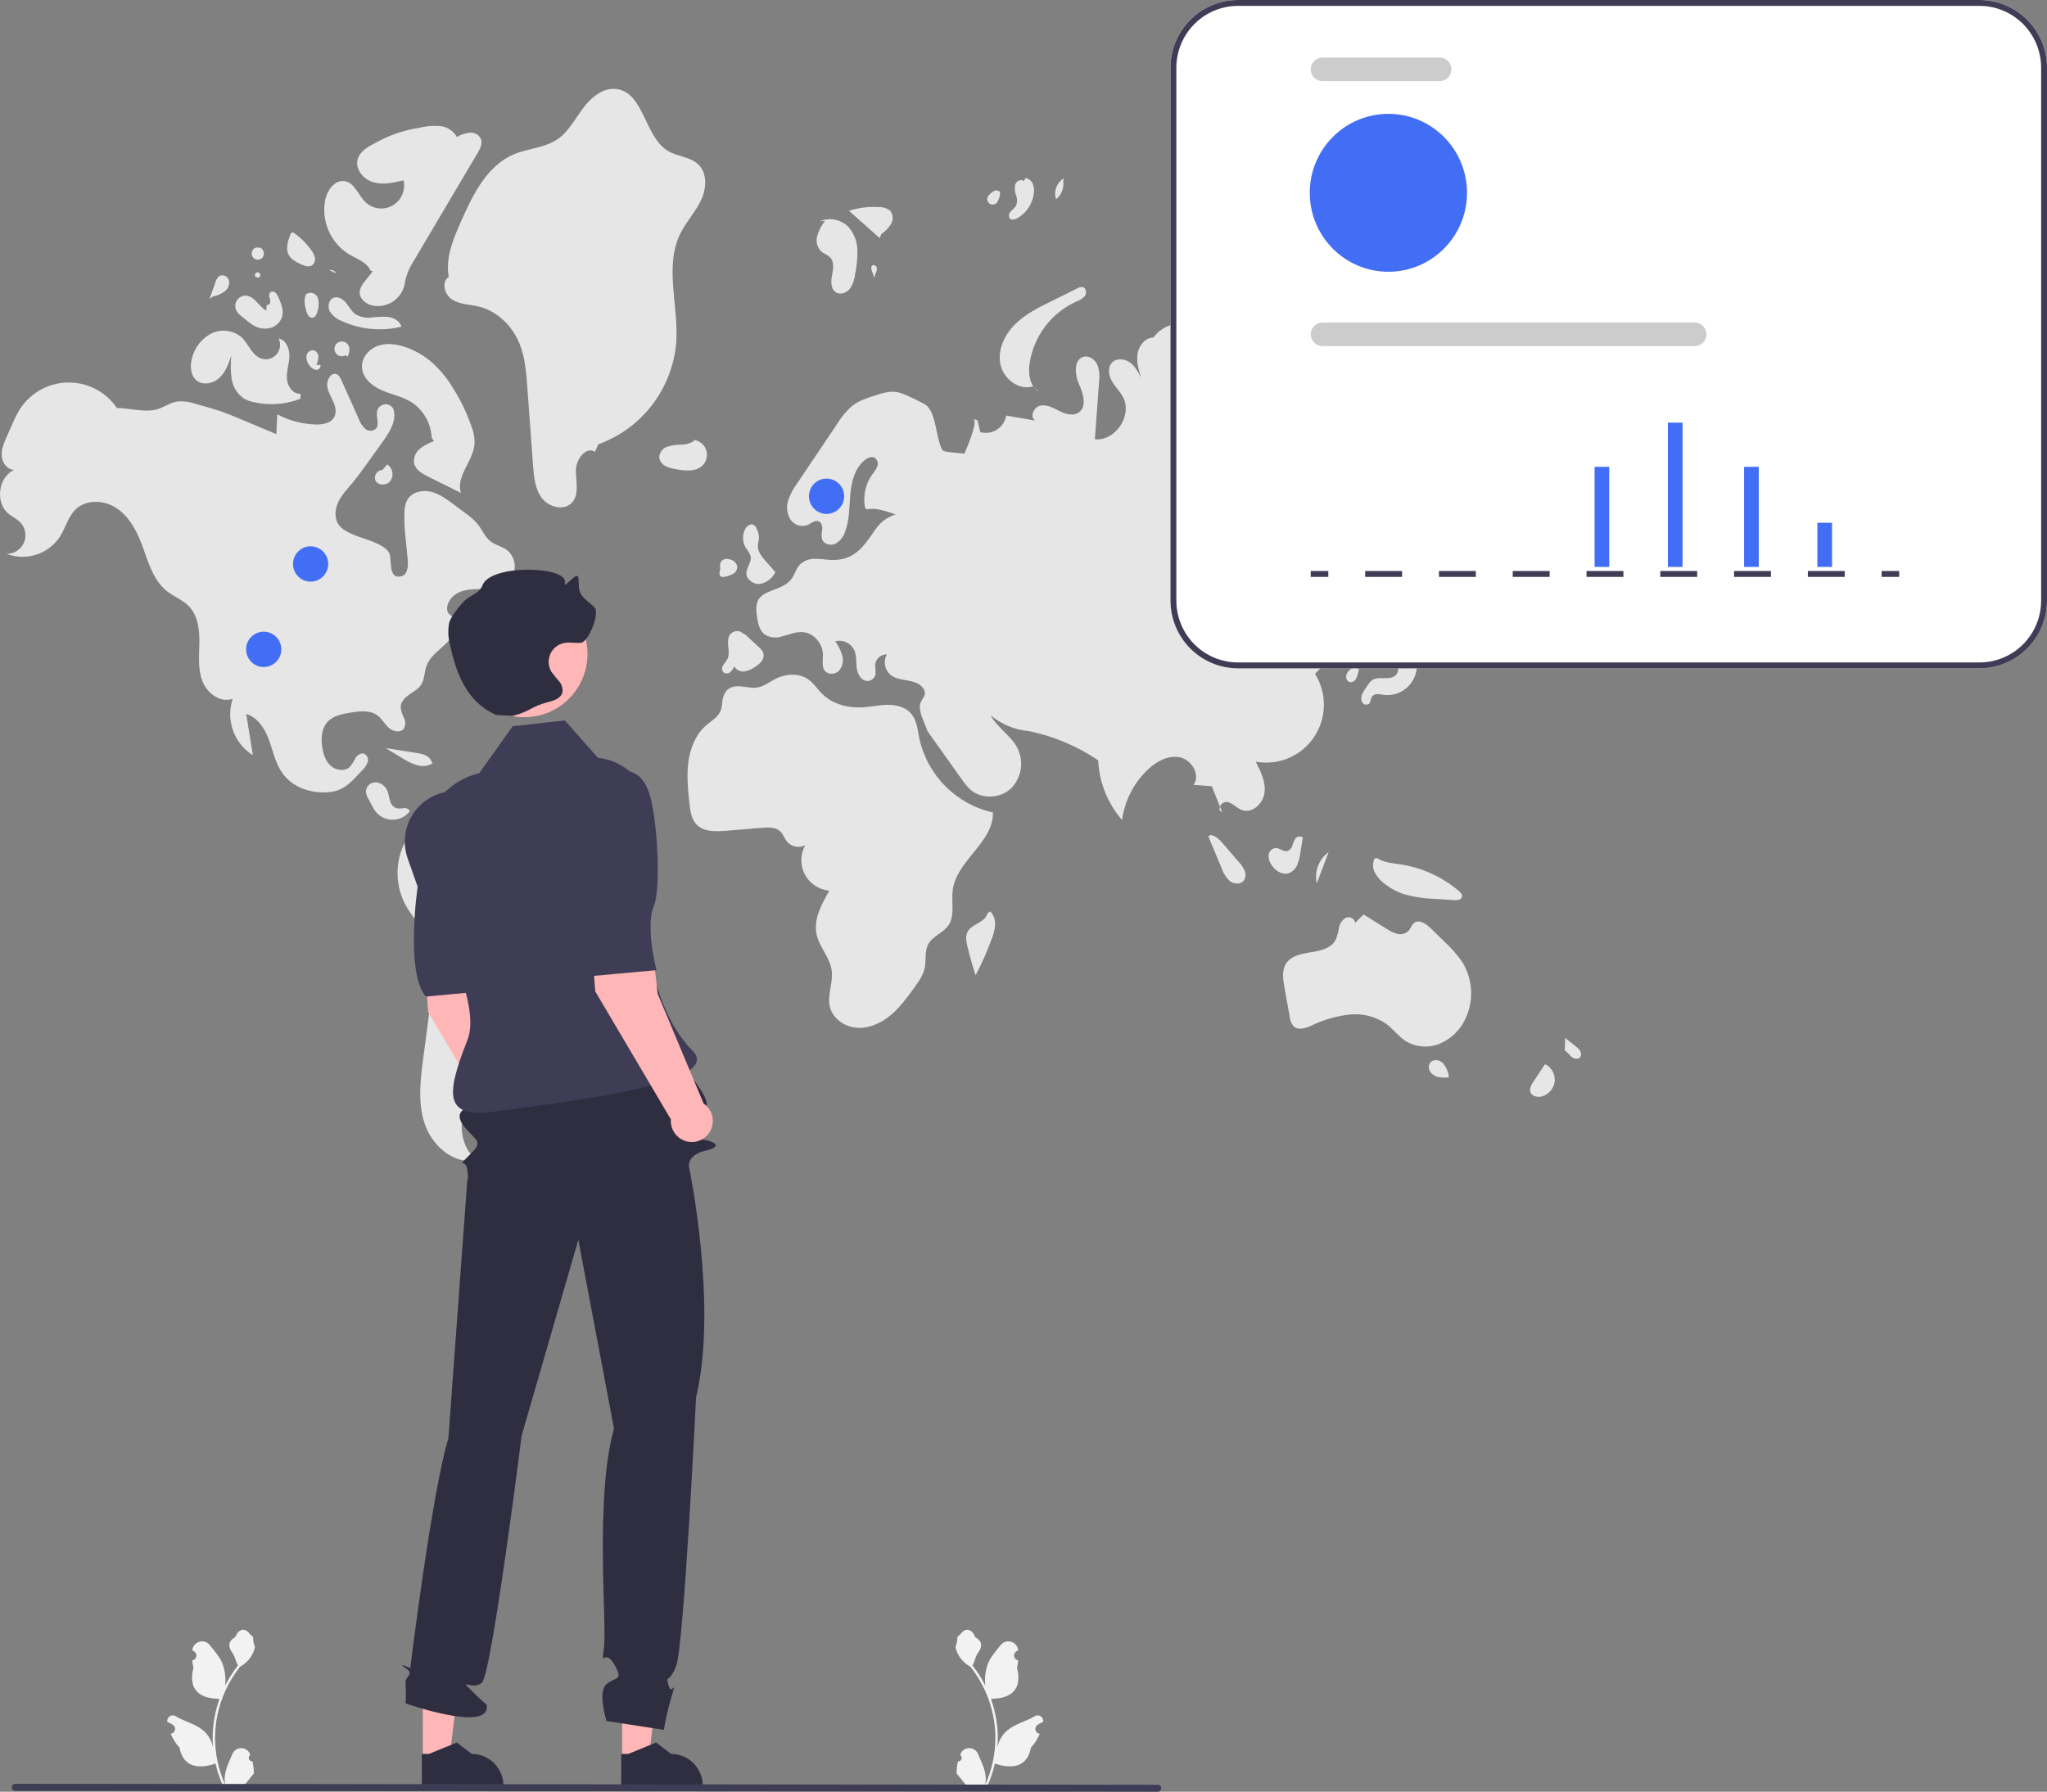
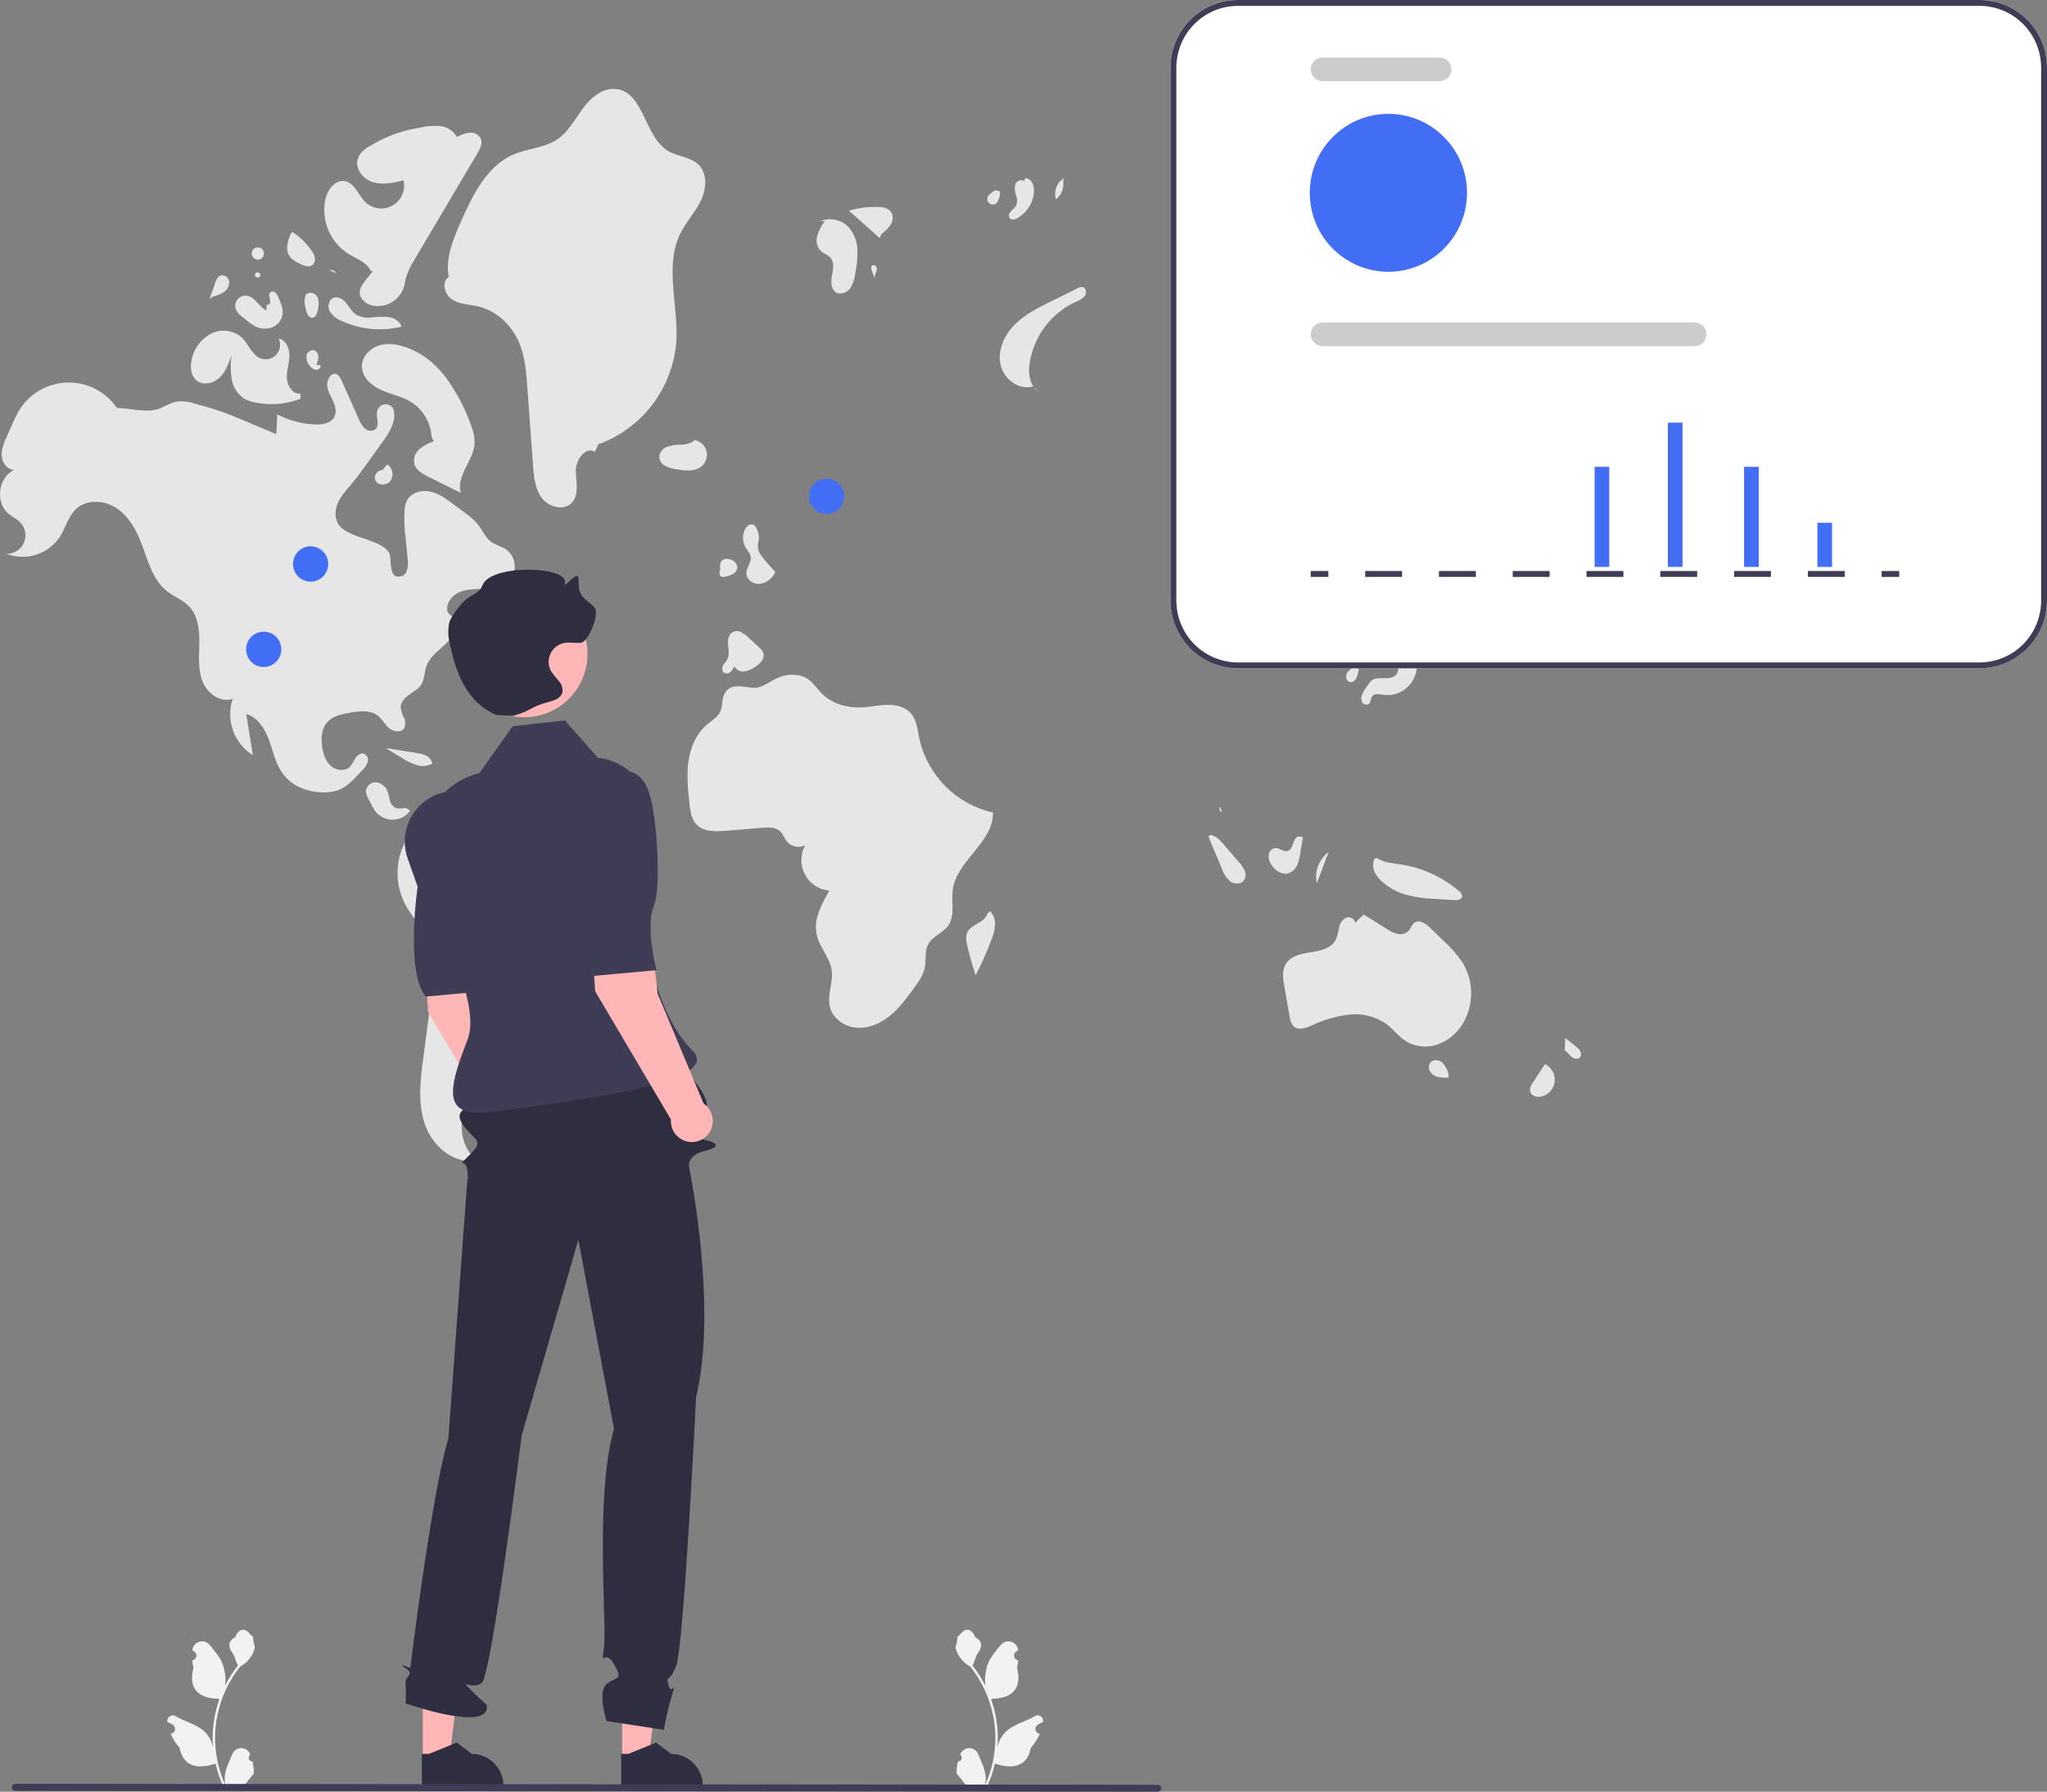
<svg xmlns="http://www.w3.org/2000/svg" width="265" height="232" viewBox="0 0 265 232" fill="none">
  <rect x="0" y="0" width="265" height="232" fill="#808080" stroke="none" />
  <g clip-path="url(#clip0_402_4386)">
    <path d="M124.017 228.072C124.112 228.077 124.205 228.052 124.285 228.001C124.365 227.95 124.428 227.876 124.464 227.788C124.501 227.7 124.51 227.603 124.49 227.51C124.469 227.418 124.421 227.333 124.352 227.269L124.32 227.142L124.333 227.112C124.428 226.886 124.588 226.693 124.792 226.558C124.996 226.423 125.235 226.351 125.479 226.352C125.723 226.353 125.962 226.426 126.165 226.563C126.368 226.7 126.526 226.894 126.62 227.12C126.994 228.025 127.47 228.932 127.587 229.888C127.639 230.311 127.617 230.74 127.523 231.155C128.401 229.231 128.857 227.138 128.86 225.021C128.86 224.49 128.831 223.959 128.772 223.431C128.723 222.998 128.656 222.568 128.57 222.141C128.099 219.826 127.088 217.656 125.62 215.809C124.91 215.419 124.335 214.821 123.974 214.093C123.843 213.832 123.75 213.552 123.699 213.264C123.855 212.852 123.937 212.415 123.941 211.974C124.053 211.803 124.253 211.719 124.375 211.553C124.981 210.726 125.817 210.871 126.253 211.993C127.185 212.466 127.194 213.25 126.623 214.003C126.259 214.483 126.209 215.132 125.889 215.645C125.922 215.687 125.956 215.728 125.989 215.771C126.59 216.546 127.113 217.379 127.552 218.257C127.445 217.273 127.572 216.278 127.923 215.354C128.279 214.492 128.945 213.766 129.532 213.021C129.688 212.821 129.898 212.672 130.138 212.592C130.378 212.512 130.636 212.505 130.879 212.573C131.123 212.64 131.341 212.779 131.506 212.971C131.671 213.163 131.776 213.399 131.807 213.651L131.811 213.684C131.724 213.733 131.638 213.786 131.555 213.841C131.45 213.912 131.369 214.012 131.322 214.13C131.275 214.248 131.264 214.377 131.291 214.5C131.319 214.624 131.383 214.737 131.475 214.823C131.567 214.91 131.683 214.967 131.807 214.986L131.82 214.988C131.789 215.304 131.734 215.616 131.656 215.924C132.409 218.849 130.783 219.914 128.462 219.962C128.411 219.989 128.361 220.015 128.31 220.04C128.75 221.295 129.027 222.602 129.132 223.928C129.192 224.711 129.188 225.497 129.122 226.279L129.125 226.251C129.294 225.382 129.755 224.597 130.433 224.03C131.439 223.2 132.86 222.894 133.945 222.227C134.061 222.152 134.195 222.113 134.332 222.112C134.469 222.112 134.603 222.151 134.719 222.225C134.835 222.299 134.927 222.404 134.985 222.529C135.043 222.654 135.064 222.793 135.046 222.929L135.042 222.958C134.88 223.024 134.722 223.101 134.57 223.186C134.483 223.236 134.398 223.288 134.314 223.344C134.209 223.414 134.128 223.515 134.081 223.632C134.034 223.75 134.023 223.879 134.051 224.003C134.078 224.127 134.142 224.239 134.234 224.326C134.326 224.412 134.442 224.469 134.566 224.488L134.579 224.49L134.606 224.494C134.329 225.157 133.941 225.768 133.459 226.299C132.988 228.852 130.965 229.094 128.802 228.351H128.801C128.564 229.387 128.22 230.395 127.775 231.36H124.109C124.096 231.319 124.084 231.277 124.072 231.236C124.412 231.257 124.752 231.237 125.087 231.175C124.815 230.84 124.543 230.502 124.271 230.167C124.265 230.161 124.259 230.154 124.254 230.147C124.116 229.976 123.976 229.805 123.838 229.634C123.831 229.108 123.891 228.583 124.017 228.072Z" fill="#F2F2F2" />
    <path d="M32.684 228.072C32.59 228.077 32.496 228.052 32.416 228.001C32.336 227.95 32.274 227.876 32.237 227.788C32.201 227.7 32.192 227.603 32.212 227.51C32.232 227.418 32.28 227.333 32.35 227.269L32.382 227.142L32.369 227.112C32.274 226.886 32.114 226.693 31.91 226.558C31.706 226.423 31.467 226.351 31.223 226.352C30.979 226.353 30.74 226.426 30.537 226.563C30.334 226.7 30.176 226.894 30.082 227.12C29.708 228.025 29.232 228.932 29.115 229.888C29.063 230.311 29.085 230.74 29.179 231.155C28.301 229.231 27.845 227.138 27.842 225.021C27.842 224.49 27.871 223.959 27.93 223.431C27.978 222.998 28.046 222.568 28.132 222.141C28.603 219.826 29.614 217.656 31.082 215.809C31.792 215.419 32.367 214.821 32.728 214.093C32.859 213.832 32.951 213.552 33.003 213.264C32.847 212.852 32.765 212.415 32.761 211.974C32.649 211.803 32.449 211.719 32.327 211.553C31.721 210.726 30.885 210.871 30.448 211.993C29.516 212.466 29.507 213.25 30.079 214.003C30.443 214.483 30.493 215.132 30.812 215.645C30.779 215.687 30.745 215.728 30.712 215.771C30.112 216.546 29.589 217.379 29.15 218.257C29.257 217.273 29.129 216.278 28.779 215.354C28.423 214.492 27.756 213.766 27.169 213.021C27.014 212.821 26.803 212.672 26.564 212.592C26.324 212.512 26.066 212.505 25.822 212.573C25.579 212.64 25.361 212.779 25.196 212.971C25.03 213.162 24.926 213.399 24.894 213.651L24.891 213.684C24.978 213.733 25.063 213.786 25.147 213.841C25.252 213.912 25.333 214.012 25.38 214.13C25.427 214.248 25.438 214.377 25.41 214.5C25.383 214.624 25.319 214.737 25.227 214.823C25.135 214.91 25.019 214.967 24.894 214.986L24.882 214.988C24.913 215.304 24.968 215.616 25.046 215.924C24.293 218.849 25.919 219.914 28.24 219.962C28.291 219.989 28.341 220.015 28.392 220.04C27.951 221.295 27.675 222.602 27.57 223.928C27.51 224.711 27.514 225.497 27.58 226.279L27.576 226.251C27.408 225.382 26.946 224.597 26.269 224.03C25.263 223.2 23.842 222.894 22.756 222.227C22.641 222.152 22.507 222.113 22.37 222.112C22.233 222.112 22.099 222.151 21.983 222.225C21.867 222.299 21.775 222.404 21.717 222.529C21.659 222.654 21.638 222.793 21.656 222.929L21.66 222.958C21.822 223.024 21.979 223.101 22.132 223.186C22.219 223.236 22.304 223.288 22.388 223.344C22.493 223.414 22.574 223.515 22.621 223.632C22.668 223.75 22.678 223.879 22.651 224.003C22.624 224.127 22.56 224.239 22.468 224.326C22.376 224.412 22.26 224.469 22.135 224.488L22.122 224.49L22.096 224.494C22.373 225.157 22.761 225.768 23.243 226.299C23.714 228.852 25.736 229.094 27.9 228.351H27.901C28.138 229.387 28.482 230.395 28.927 231.36H32.593C32.606 231.319 32.618 231.277 32.63 231.236C32.29 231.257 31.95 231.237 31.615 231.175C31.887 230.84 32.159 230.502 32.431 230.167C32.437 230.161 32.443 230.154 32.448 230.147C32.586 229.976 32.725 229.805 32.863 229.634C32.871 229.108 32.81 228.583 32.684 228.072Z" fill="#F2F2F2" />
    <path d="M88.085 30.218C88.826 28.718 90.012 27.473 90.737 25.965C91.462 24.457 91.603 22.438 90.395 21.284C89.369 20.304 87.763 20.29 86.536 19.58C83.411 17.772 83.415 12.027 79.842 11.531C78.105 11.289 76.533 12.598 75.483 14.009C74.433 15.42 73.597 17.066 72.141 18.048C70.492 19.159 68.361 19.208 66.53 19.98C63.021 21.459 61.181 25.265 59.642 28.762C58.651 31.015 57.637 33.445 58.097 35.864C57.098 36.489 57.543 38.17 58.541 38.797C59.539 39.425 60.792 39.411 61.937 39.683C64.345 40.254 66.317 42.18 67.252 44.481C67.98 46.275 68.129 48.244 68.27 50.176C68.514 53.528 68.757 56.88 69.001 60.233C69.11 61.724 69.252 63.309 70.156 64.498C71.06 65.686 73.017 66.184 74.033 65.091C75.004 64.046 74.566 62.392 74.547 60.963C74.527 59.534 75.813 57.755 77.026 58.502L77.453 57.528C80.223 56.532 82.648 54.755 84.439 52.41C86.229 50.065 87.309 47.252 87.549 44.307C87.859 39.563 85.979 34.476 88.085 30.218Z" fill="#E6E6E6" />
    <path d="M90.915 60.3C91.183 60.047 91.373 59.722 91.462 59.364C91.552 59.006 91.538 58.63 91.422 58.279C91.306 57.929 91.092 57.619 90.806 57.387C90.521 57.154 90.175 57.009 89.81 56.968L89.814 57.129C89.293 57.434 88.698 57.591 88.095 57.582C87.493 57.573 86.895 57.668 86.326 57.864C86.043 57.967 85.798 58.154 85.623 58.4C85.448 58.646 85.351 58.94 85.345 59.242C85.378 59.474 85.466 59.694 85.602 59.884C85.738 60.074 85.918 60.229 86.126 60.334C86.543 60.541 86.992 60.678 87.453 60.739C88.643 60.964 90.035 61.134 90.915 60.3Z" fill="#E6E6E6" />
    <path d="M114.109 30.297C114.607 29.957 115.03 29.517 115.352 29.005C115.507 28.746 115.581 28.446 115.564 28.144C115.547 27.842 115.439 27.552 115.255 27.312C114.88 26.986 114.397 26.811 113.901 26.821C112.553 26.72 111.198 26.881 109.91 27.294C111.232 28.471 112.554 29.647 113.877 30.824L114.109 30.297Z" fill="#E6E6E6" />
    <path d="M107.497 33.358C108.031 33.95 107.861 34.869 107.71 35.654C107.558 36.439 107.539 37.42 108.211 37.848C108.794 38.219 109.612 37.917 110.038 37.372C110.419 36.79 110.651 36.124 110.713 35.431C110.923 34.423 111.017 33.395 110.995 32.367C110.97 31.33 110.606 30.331 109.959 29.523C109.5 28.997 108.889 28.629 108.212 28.47C107.534 28.311 106.824 28.369 106.181 28.636L106.795 28.605C106.348 29.181 106.01 29.834 105.796 30.532C105.693 30.882 105.686 31.254 105.775 31.608C105.863 31.962 106.045 32.286 106.3 32.546C106.665 32.865 107.173 32.998 107.497 33.358Z" fill="#E6E6E6" />
    <path d="M137.637 23.42L137.746 23.082C137.289 23.348 136.937 23.763 136.749 24.258C136.56 24.753 136.547 25.298 136.71 25.802C137.062 25.524 137.333 25.156 137.496 24.738C137.659 24.319 137.707 23.864 137.637 23.42Z" fill="#E6E6E6" />
    <path d="M131.7 28.256C132.282 27.925 132.778 27.462 133.149 26.904C133.521 26.346 133.756 25.708 133.838 25.042C133.901 24.627 133.853 24.203 133.7 23.814C133.621 23.62 133.496 23.449 133.335 23.316C133.175 23.183 132.984 23.092 132.78 23.051L132.531 23.444C132.174 23.136 131.575 23.453 131.425 23.901C131.328 24.366 131.368 24.85 131.541 25.293C131.713 25.738 131.705 26.233 131.519 26.673C131.318 26.931 131.093 27.169 130.846 27.383C130.725 27.494 130.646 27.643 130.623 27.805C130.599 27.968 130.633 28.133 130.717 28.274C130.951 28.542 131.389 28.43 131.7 28.256Z" fill="#E6E6E6" />
    <path d="M129.168 26.059C129.381 25.674 129.482 25.237 129.458 24.797L128.914 24.626C128.566 24.767 128.258 24.991 128.015 25.279C127.942 25.353 127.885 25.443 127.85 25.541C127.815 25.64 127.802 25.745 127.812 25.85C127.822 25.954 127.855 26.055 127.908 26.145C127.962 26.235 128.034 26.312 128.121 26.371C128.208 26.43 128.306 26.468 128.409 26.484C128.512 26.5 128.618 26.493 128.718 26.463C128.818 26.433 128.91 26.382 128.988 26.312C129.066 26.242 129.128 26.156 129.168 26.059Z" fill="#E6E6E6" />
-     <path d="M155.759 23.294C155.808 23.335 155.857 23.377 155.906 23.419C155.949 23.41 155.991 23.394 156.035 23.388L155.759 23.294Z" fill="#E6E6E6" />
    <path d="M154.886 28.089C155.386 27.684 155.885 27.278 156.385 26.872C156.65 26.683 156.876 26.444 157.05 26.169C157.17 25.908 157.221 25.621 157.2 25.335C157.179 25.048 157.086 24.772 156.93 24.532C156.653 24.105 156.307 23.729 155.905 23.419C155.464 23.524 155.077 23.788 154.816 24.16C154.556 24.533 154.44 24.989 154.492 25.441C154.582 26.017 154.942 26.632 154.648 27.134C154.534 27.33 154.337 27.463 154.205 27.647C154.073 27.831 154.031 28.125 154.212 28.26C154.413 28.411 154.691 28.248 154.886 28.089Z" fill="#E6E6E6" />
    <path d="M155.978 30.574C156.164 30.584 156.35 30.554 156.523 30.485C156.696 30.417 156.852 30.312 156.981 30.177C157.649 29.628 158.233 28.983 158.715 28.264C157.591 28.622 156.468 28.979 155.344 29.337L155.694 29.748C155.383 29.952 155.613 30.504 155.978 30.574Z" fill="#E6E6E6" />
    <path d="M159.129 32.898C159.198 33.074 159.322 33.222 159.482 33.321C159.643 33.42 159.831 33.462 160.019 33.443C160.205 33.418 160.384 33.353 160.542 33.251C160.701 33.149 160.835 33.013 160.936 32.854C161.106 32.601 161.207 32.306 161.226 32.001C161.246 31.696 161.184 31.391 161.047 31.118C160.91 30.845 160.703 30.614 160.447 30.448C160.192 30.282 159.896 30.188 159.592 30.176L159.903 30.652C159.982 31.465 158.882 32.12 159.129 32.898Z" fill="#E6E6E6" />
    <path d="M180.955 41.8C181.258 42.028 181.628 42.151 182.007 42.15C182.386 42.149 182.755 42.024 183.058 41.795C183.254 41.627 183.414 41.419 183.527 41.186C183.639 40.953 183.703 40.698 183.714 40.439C183.724 40.18 183.681 39.921 183.588 39.679C183.494 39.438 183.352 39.218 183.17 39.034L182.596 39.356C182.277 39.15 181.892 39.077 181.521 39.151C181.15 39.225 180.822 39.441 180.606 39.753C180.412 40.08 180.341 40.466 180.405 40.841C180.469 41.216 180.664 41.556 180.955 41.8Z" fill="#E6E6E6" />
    <path d="M187.629 42.559C187.909 42.477 188.163 42.325 188.367 42.117C188.571 41.908 188.718 41.651 188.795 41.369L187.679 41.222C187.369 40.986 187.008 40.828 186.625 40.759C186.433 40.73 186.237 40.768 186.069 40.867C185.902 40.966 185.774 41.12 185.706 41.303C185.682 41.458 185.698 41.617 185.753 41.764C185.808 41.912 185.899 42.042 186.019 42.144C186.229 42.346 186.488 42.49 186.77 42.563C187.052 42.636 187.348 42.634 187.629 42.559Z" fill="#E6E6E6" />
    <path d="M183.022 44.8C183.041 44.982 183.112 45.155 183.226 45.299C183.34 45.442 183.492 45.55 183.665 45.61C183.853 45.7 184.064 45.73 184.271 45.698C184.477 45.666 184.669 45.573 184.822 45.43C184.889 45.353 184.937 45.262 184.962 45.163C184.988 45.064 184.989 44.961 184.966 44.861C184.943 44.761 184.898 44.669 184.832 44.591C184.767 44.513 184.684 44.452 184.59 44.412L183.753 44.259C183.43 44.091 183.016 44.434 183.022 44.8Z" fill="#E6E6E6" />
    <path d="M134.467 50.711L133.819 50.117C133.992 50.358 134.212 50.56 134.467 50.711Z" fill="#E6E6E6" />
    <path d="M129.52 47.212C129.919 49.072 131.913 50.588 133.724 50.029L133.819 50.117C133.243 49.324 133.145 48.151 133.28 47.132C133.53 45.384 134.213 43.728 135.268 42.316C136.323 40.904 137.715 39.782 139.316 39.053C139.754 38.915 140.146 38.658 140.449 38.311C140.707 37.932 140.611 37.282 140.166 37.175C139.924 37.147 139.681 37.204 139.476 37.336L136.111 38.999C134.412 39.839 132.678 40.704 131.343 42.053C130.008 43.404 129.121 45.352 129.52 47.212Z" fill="#E6E6E6" />
    <path d="M75.205 111.174C72.07 108.919 68.636 107.117 65.003 105.819C62.771 105.021 60.372 104.413 58.045 104.866C56.77 105.131 55.574 105.694 54.556 106.511C53.538 107.327 52.726 108.373 52.186 109.564C51.666 110.764 51.421 112.065 51.47 113.373C51.519 114.68 51.861 115.96 52.469 117.117C53.542 119.136 55.4 120.744 56.021 122.947C56.44 124.431 56.241 126.012 56.04 127.542C55.628 130.668 55.216 133.794 54.804 136.92C54.429 139.766 54.064 142.728 54.961 145.454C55.858 148.18 58.418 150.583 61.261 150.293L61.825 150.251C59.944 148.966 59.417 146.306 59.977 144.091C60.537 141.877 61.958 139.999 63.346 138.188C67.465 132.816 71.583 127.444 75.702 122.072C77.368 119.898 79.131 117.212 78.242 114.617C77.737 113.143 76.467 112.082 75.205 111.174Z" fill="#E6E6E6" />
    <path d="M47.137 97.593C46.72 97.451 46.279 97.766 46.034 98.134C45.836 98.529 45.603 98.905 45.338 99.258C44.696 99.922 43.527 99.79 42.835 99.179C42.143 98.568 41.843 97.622 41.709 96.707C41.548 95.608 41.617 94.382 42.339 93.541C43.082 92.675 44.304 92.443 45.428 92.263C46.589 92.077 47.889 91.922 48.841 92.616C49.44 93.053 49.789 93.759 50.344 94.251C50.899 94.744 51.886 94.93 52.304 94.316C52.413 94.099 52.468 93.858 52.465 93.614C52.461 93.37 52.399 93.131 52.284 92.916C52.049 92.489 51.908 92.016 51.869 91.53C51.897 90.855 52.437 90.318 52.989 89.932C53.542 89.546 54.165 89.213 54.528 88.644C54.973 87.943 54.926 87.041 55.202 86.258C55.871 84.362 58.259 83.518 58.955 81.631C59.123 81.235 59.141 80.79 59.008 80.38C58.717 79.629 57.93 79.777 57.882 78.858C57.836 77.98 58.565 77.118 59.306 76.751C60.328 76.245 61.52 76.286 62.659 76.255C63.798 76.225 65.025 76.073 65.861 75.295C66.131 75.015 66.34 74.68 66.473 74.314C66.606 73.947 66.66 73.556 66.633 73.167C66.605 72.778 66.496 72.398 66.312 72.054C66.129 71.71 65.875 71.409 65.567 71.171C64.945 70.739 64.157 70.588 63.551 70.133C62.796 69.565 62.439 68.62 61.851 67.88C61.362 67.316 60.802 66.818 60.186 66.399C59.681 66.023 59.177 65.647 58.672 65.271C57.761 64.591 56.812 63.894 55.702 63.652C54.592 63.41 53.27 63.752 52.715 64.747C52.496 65.191 52.376 65.677 52.364 66.172C52.313 67.337 52.362 68.504 52.509 69.661C52.6 70.593 52.692 71.524 52.783 72.455C52.866 73.29 52.777 74.391 51.971 74.607C50.181 75.088 50.785 72.43 50.388 71.615C49.78 70.369 46.989 69.77 45.795 69.251C45.05 68.926 44.263 68.568 43.813 67.889C43.253 67.043 43.368 65.892 43.807 64.978C44.246 64.063 44.962 63.319 45.612 62.541C46.275 61.748 46.879 60.907 47.481 60.068C48.181 59.094 48.88 58.12 49.579 57.146C50.475 55.897 51.418 54.373 50.909 52.92C50.798 52.726 50.633 52.569 50.434 52.468C50.235 52.368 50.011 52.328 49.79 52.355C49.569 52.382 49.361 52.474 49.191 52.619C49.022 52.764 48.899 52.956 48.838 53.171C48.614 53.956 49.21 54.957 48.64 55.538C48.445 55.696 48.201 55.779 47.95 55.775C47.7 55.77 47.459 55.677 47.27 55.512C46.901 55.17 46.62 54.743 46.451 54.268C45.76 52.727 45.088 51.177 44.38 49.644C44.156 49.16 43.922 48.331 43.243 48.412C42.654 48.483 42.336 49.346 42.356 49.846C42.386 50.575 42.787 51.226 43.093 51.887C43.4 52.548 43.614 53.342 43.277 53.988C42.851 54.806 41.773 54.99 40.854 54.963C39.122 54.91 37.425 54.461 35.893 53.648C35.853 54.503 35.813 55.358 35.773 56.213C34.553 55.7 33.334 55.188 32.114 54.675C31.878 54.575 31.641 54.476 31.404 54.376C30.375 53.944 29.345 53.511 28.286 53.16C27.685 52.96 27.076 52.788 26.466 52.615C26.096 52.51 25.725 52.405 25.355 52.3C24.624 52.04 23.849 51.929 23.075 51.974C22.261 52.076 21.536 52.515 20.784 52.843C19.105 53.575 16.934 52.839 15.136 52.826C14.422 51.78 13.459 50.93 12.335 50.354C11.21 49.778 9.959 49.495 8.697 49.53C7.435 49.565 6.202 49.918 5.111 50.555C4.02 51.193 3.105 52.095 2.45 53.179C2.134 53.728 1.853 54.297 1.607 54.882C1.363 55.431 1.119 55.98 0.875 56.53C0.517 57.336 0.151 58.185 0.222 59.064C0.292 59.944 0.963 60.843 1.842 60.834C-0.23 61.777 -0.661 65.073 1.098 66.52C1.585 66.921 2.183 67.183 2.621 67.637C2.952 67.981 3.174 68.415 3.257 68.886C3.341 69.357 3.282 69.842 3.09 70.279C2.897 70.716 2.579 71.085 2.175 71.339C1.772 71.593 1.303 71.72 0.827 71.704C2.054 72.181 3.406 72.225 4.662 71.83C5.917 71.435 7.002 70.624 7.739 69.529C8.491 68.347 8.818 66.869 9.841 65.913C11.196 64.647 13.434 64.746 14.997 65.741C16.559 66.736 17.548 68.431 18.228 70.159C19.119 72.425 19.689 75.013 21.588 76.528C22.506 77.261 23.668 77.673 24.479 78.523C25.635 79.734 25.835 81.561 25.808 83.238C25.782 84.915 25.603 86.655 26.211 88.217C26.819 89.779 28.562 91.064 30.126 90.475C29.678 91.809 29.692 93.257 30.165 94.583C30.638 95.909 31.543 97.036 32.732 97.781C32.448 96.006 32.163 94.232 31.878 92.457C33.297 92.858 34.218 94.242 34.749 95.624C35.28 97.005 35.561 98.5 36.331 99.763C37.544 101.752 39.74 102.61 41.975 102.602C44.388 102.594 45.305 101.438 46.895 99.735C47.215 99.445 47.457 99.079 47.601 98.671C47.666 98.465 47.655 98.243 47.569 98.045C47.484 97.847 47.33 97.686 47.137 97.593Z" fill="#E6E6E6" />
    <path d="M53.971 97.505C52.622 97.292 51.273 97.079 49.924 96.866C50.631 97.293 51.338 97.72 52.045 98.147C52.635 98.541 53.276 98.852 53.951 99.069C54.289 99.176 54.646 99.212 54.998 99.175C55.351 99.137 55.692 99.028 56.001 98.852L55.828 98.521C55.556 97.83 54.702 97.62 53.971 97.505Z" fill="#E6E6E6" />
    <path d="M53.055 105.037L53.064 105.014C52.983 104.878 52.862 104.77 52.719 104.703C52.576 104.636 52.416 104.614 52.26 104.639C51.949 104.695 51.631 104.7 51.319 104.655C51.12 104.577 50.943 104.452 50.803 104.292C50.662 104.131 50.562 103.939 50.51 103.731C50.376 103.326 50.336 102.892 50.183 102.494C50.073 102.178 49.878 101.9 49.62 101.689C49.363 101.477 49.052 101.342 48.722 101.297C48.392 101.27 48.064 101.375 47.81 101.589C47.556 101.804 47.395 102.11 47.364 102.442C47.39 102.783 47.498 103.113 47.679 103.404C47.825 103.685 47.97 103.966 48.116 104.247C48.238 104.499 48.379 104.742 48.538 104.973C48.795 105.329 49.132 105.621 49.521 105.823C49.911 106.026 50.342 106.135 50.78 106.142C51.219 106.148 51.653 106.051 52.047 105.86C52.442 105.668 52.787 105.386 53.055 105.037Z" fill="#E6E6E6" />
    <path d="M45.175 32.921C46.202 33.529 47.489 33.949 47.977 35.041L48.258 35.133C47.951 35.516 47.644 35.9 47.337 36.283C46.957 36.757 46.558 37.285 46.567 37.893C46.579 38.73 47.381 39.362 48.192 39.559C49.056 39.738 49.956 39.588 50.717 39.138C51.477 38.687 52.044 37.969 52.307 37.123C52.404 36.77 52.443 36.404 52.528 36.047C52.774 35.203 53.146 34.401 53.631 33.667C56.358 29.058 59.086 24.448 61.814 19.838C62.154 19.264 62.504 18.577 62.248 17.96C62.112 17.7 61.901 17.486 61.643 17.346C61.384 17.207 61.09 17.149 60.799 17.179C60.217 17.25 59.655 17.439 59.148 17.736C58.923 17.339 58.606 17.003 58.223 16.756C57.84 16.51 57.403 16.36 56.95 16.32C56.044 16.25 55.132 16.33 54.252 16.556C52.262 16.858 50.344 17.52 48.59 18.51C47.631 18.997 46.575 19.599 46.297 20.642C45.955 21.925 47.058 23.233 48.328 23.601C49.599 23.97 50.955 23.66 52.24 23.35C52.386 23.976 52.325 24.633 52.068 25.221C51.81 25.81 51.37 26.299 50.813 26.615C50.255 26.931 49.611 27.057 48.976 26.974C48.342 26.891 47.751 26.604 47.292 26.156C46.371 25.254 45.919 23.689 44.654 23.457C43.393 23.225 42.39 24.576 42.112 25.834C41.839 27.188 41.987 28.593 42.535 29.861C43.083 31.128 44.004 32.196 45.175 32.921Z" fill="#E6E6E6" />
    <path d="M60.997 55.103C60.389 53.383 59.591 51.738 58.617 50.197C57.878 48.979 56.967 47.876 55.911 46.923C54.947 46.086 53.838 45.433 52.64 44.997C51.476 44.575 50.181 44.366 49.005 44.751C47.83 45.137 46.829 46.235 46.853 47.477C46.879 48.851 48.076 49.925 49.323 50.489C50.569 51.054 51.957 51.3 53.133 52C53.933 52.487 54.601 53.165 55.08 53.972C55.558 54.78 55.831 55.693 55.876 56.632L56.172 57.124C55.501 57.347 54.875 57.69 54.324 58.135C54.051 58.361 53.843 58.656 53.719 58.989C53.596 59.322 53.562 59.682 53.622 60.032C53.828 60.864 54.673 61.341 55.438 61.722C56.85 62.424 58.263 63.127 59.675 63.83C58.956 61.676 61.311 59.671 61.441 57.402C61.446 56.614 61.295 55.832 60.997 55.103Z" fill="#E6E6E6" />
    <path d="M25.476 49.286C26.333 49.955 27.651 49.642 28.436 48.89C29.221 48.137 29.603 47.067 29.96 46.037C29.829 47.056 29.842 48.088 29.996 49.104C30.077 49.612 30.261 50.097 30.538 50.529C30.815 50.962 31.178 51.332 31.605 51.616C31.992 51.829 32.41 51.982 32.843 52.069C34.858 52.529 36.963 52.378 38.891 51.635L38.909 50.972C37.94 51.083 37.207 50.016 37.143 49.038C37.079 48.061 37.432 47.102 37.463 46.123C37.494 45.144 37.024 44 36.065 43.826C36.233 44.165 36.294 44.547 36.24 44.922C36.187 45.296 36.021 45.646 35.764 45.923C35.508 46.201 35.174 46.394 34.806 46.476C34.438 46.558 34.054 46.525 33.705 46.383C32.594 45.929 32.191 44.57 31.332 43.729C30.802 43.255 30.144 42.949 29.441 42.85C28.738 42.75 28.022 42.862 27.382 43.171C26.75 43.495 26.196 43.952 25.757 44.512C25.319 45.072 25.007 45.721 24.842 46.415C24.582 47.42 24.659 48.649 25.476 49.286Z" fill="#E6E6E6" />
    <path d="M51.923 42.31L51.963 42.245C51.724 41.551 50.982 41.144 50.258 41.041C49.529 40.992 48.796 41.017 48.071 41.114C47.34 41.209 46.598 41.044 45.974 40.65C45.476 40.275 45.192 39.687 44.794 39.207C44.395 38.727 43.751 38.332 43.172 38.562C42.546 38.81 42.379 39.692 42.683 40.296C43.041 40.875 43.581 41.318 44.218 41.554C46.63 42.666 49.343 42.932 51.923 42.31Z" fill="#E6E6E6" />
-     <path d="M43.691 44.39C43.491 44.537 43.355 44.757 43.312 45.002C43.269 45.248 43.323 45.501 43.461 45.708C43.6 45.915 43.812 46.061 44.055 46.114C44.298 46.167 44.551 46.123 44.763 45.993L44.974 46.203C45.256 45.697 45.371 45.02 45.012 44.567C44.852 44.379 44.629 44.257 44.385 44.225C44.142 44.192 43.895 44.251 43.691 44.39Z" fill="#E6E6E6" />
    <path d="M41.218 46.204C41.221 46.023 41.169 45.846 41.07 45.695C40.971 45.544 40.829 45.427 40.662 45.359C40.548 45.34 40.432 45.343 40.32 45.37C40.208 45.397 40.103 45.446 40.01 45.515C39.918 45.584 39.84 45.671 39.782 45.77C39.724 45.87 39.686 45.981 39.672 46.095C39.654 46.329 39.685 46.564 39.762 46.785C39.838 47.006 39.959 47.209 40.117 47.382C40.209 47.52 40.33 47.638 40.47 47.727C40.611 47.815 40.768 47.873 40.933 47.896C41.264 47.907 41.602 47.559 41.467 47.255L40.962 47.245C41.117 46.919 41.205 46.565 41.218 46.204Z" fill="#E6E6E6" />
    <path d="M31.329 41.001C31.514 41.152 31.7 41.304 31.886 41.455C32.207 41.734 32.555 41.982 32.924 42.195C33.568 42.554 34.327 42.647 35.038 42.455C35.39 42.354 35.71 42.166 35.97 41.909C36.231 41.651 36.422 41.331 36.527 40.98C36.749 40.139 36.387 39.266 36.032 38.473C35.951 38.246 35.818 38.041 35.643 37.877C35.553 37.797 35.438 37.751 35.319 37.746C35.199 37.741 35.081 37.778 34.986 37.85C34.916 37.937 34.87 38.041 34.852 38.15C34.833 38.26 34.843 38.373 34.88 38.477C34.956 38.686 34.991 38.908 34.983 39.131C34.947 39.35 34.718 39.558 34.516 39.467L34.484 40.214C33.52 39.723 33.01 38.419 31.936 38.29C31.696 38.261 31.451 38.3 31.231 38.401C31.01 38.502 30.821 38.661 30.684 38.863C30.548 39.064 30.469 39.3 30.457 39.543C30.444 39.786 30.499 40.029 30.614 40.243C30.8 40.54 31.043 40.798 31.329 41.001Z" fill="#E6E6E6" />
    <path d="M29.031 37.777C29.254 37.624 29.431 37.411 29.541 37.163C29.652 36.915 29.692 36.641 29.657 36.372C29.631 36.241 29.576 36.118 29.496 36.012C29.417 35.905 29.315 35.817 29.198 35.754C29.081 35.691 28.952 35.656 28.819 35.649C28.687 35.642 28.555 35.664 28.432 35.715C28.156 35.922 27.963 36.22 27.886 36.557C27.631 37.277 27.377 37.997 27.123 38.717L27.55 38.405C28.079 38.291 28.581 38.078 29.031 37.777Z" fill="#E6E6E6" />
    <path d="M33.981 33.358C34.058 33.261 34.112 33.149 34.141 33.029C34.169 32.909 34.171 32.784 34.146 32.663C34.121 32.542 34.071 32.428 33.997 32.329C33.924 32.23 33.83 32.149 33.722 32.09L33.188 32.04C33.066 32.071 32.954 32.13 32.859 32.212C32.765 32.295 32.691 32.398 32.643 32.515C32.595 32.631 32.576 32.757 32.585 32.883C32.595 33.008 32.634 33.13 32.699 33.237C32.764 33.345 32.853 33.436 32.959 33.503C33.065 33.57 33.185 33.611 33.31 33.622C33.435 33.634 33.56 33.616 33.677 33.57C33.794 33.524 33.898 33.452 33.981 33.358Z" fill="#E6E6E6" />
    <path d="M38.896 34.186C39.394 34.425 40.025 34.654 40.459 34.31C40.587 34.193 40.682 34.044 40.736 33.879C40.788 33.713 40.797 33.536 40.76 33.366C40.683 33.027 40.532 32.709 40.32 32.434C39.657 31.477 38.814 30.66 37.84 30.028L37.599 30.343C37.262 31.221 36.937 32.245 37.407 33.059C37.723 33.608 38.326 33.912 38.896 34.186Z" fill="#E6E6E6" />
    <path d="M42.608 34.967L43.54 35.391C43.449 35.231 43.31 35.104 43.142 35.028C42.975 34.952 42.788 34.931 42.608 34.967Z" fill="#E6E6E6" />
    <path d="M40.096 37.913L39.656 38.059C39.282 38.677 39.444 39.467 39.618 40.169C39.728 40.613 39.966 41.159 40.421 41.139C40.863 41.12 41.059 40.58 41.144 40.144C41.277 39.669 41.291 39.169 41.186 38.687C41.126 38.449 40.983 38.24 40.784 38.098C40.584 37.956 40.34 37.89 40.096 37.913Z" fill="#E6E6E6" />
    <path d="M33.073 35.832L33.399 35.964C33.476 35.953 33.546 35.917 33.6 35.862C33.654 35.806 33.689 35.735 33.698 35.658C33.707 35.581 33.691 35.503 33.652 35.436C33.612 35.37 33.552 35.318 33.481 35.289C33.409 35.26 33.33 35.255 33.256 35.276C33.181 35.297 33.116 35.342 33.069 35.404C33.023 35.466 32.998 35.541 32.999 35.619C33 35.696 33.026 35.771 33.073 35.832Z" fill="#E6E6E6" />
    <path d="M49.502 60.862C49.344 60.865 49.189 60.907 49.05 60.982C48.911 61.058 48.793 61.166 48.704 61.297C48.615 61.429 48.559 61.579 48.54 61.737C48.521 61.894 48.54 62.054 48.595 62.203C48.915 62.895 50.017 62.898 50.507 62.314C50.633 62.149 50.722 61.959 50.771 61.756C50.82 61.554 50.826 61.343 50.79 61.138C50.753 60.933 50.675 60.738 50.56 60.565C50.445 60.392 50.295 60.245 50.12 60.133L49.502 60.862Z" fill="#E6E6E6" />
    <path d="M65.375 77.258C65.247 77.293 65.127 77.352 65.022 77.434C64.917 77.516 64.83 77.618 64.765 77.734C64.701 77.85 64.659 77.978 64.645 78.11C64.63 78.243 64.642 78.377 64.68 78.504L65.595 78.568C65.904 78.412 66.214 78.256 66.524 78.099C66.505 77.968 66.46 77.841 66.392 77.727C66.324 77.613 66.234 77.513 66.126 77.435C66.019 77.356 65.897 77.3 65.768 77.27C65.639 77.24 65.505 77.236 65.375 77.258Z" fill="#E6E6E6" />
    <path d="M61.655 78.395C61.394 78.582 61.184 78.833 61.045 79.123C60.906 79.414 60.843 79.736 60.863 80.058C60.893 80.379 61.023 80.682 61.236 80.924C61.449 81.165 61.733 81.332 62.046 81.401C62.363 81.451 62.687 81.378 62.952 81.198C63.217 81.017 63.404 80.742 63.475 80.428C63.63 79.477 62.613 78.781 62.248 77.89L61.655 78.395Z" fill="#E6E6E6" />
    <path d="M97.191 72.117C97.288 72.831 96.647 73.456 96.624 74.175C96.596 75.029 97.521 75.694 98.368 75.61C98.788 75.537 99.185 75.367 99.529 75.113C99.873 74.86 100.153 74.529 100.348 74.149L100.367 74.069C99.954 73.6 99.542 73.132 99.13 72.664C98.623 72.089 98.086 71.435 98.106 70.667C98.116 70.289 98.264 69.922 98.256 69.544C98.236 69.272 98.176 69.004 98.077 68.75C97.965 68.415 97.813 68.038 97.48 67.925C97.063 67.784 96.643 68.155 96.444 68.549C96.265 68.912 96.178 69.315 96.191 69.72C96.203 70.125 96.315 70.521 96.516 70.873C96.757 71.283 97.127 71.644 97.191 72.117Z" fill="#E6E6E6" />
    <path d="M93.302 74.628C93.392 74.677 93.492 74.706 93.594 74.712C93.697 74.719 93.799 74.703 93.895 74.666C94.262 74.603 94.615 74.474 94.937 74.285C95.097 74.189 95.229 74.052 95.318 73.887C95.408 73.723 95.452 73.538 95.447 73.35C95.391 73.115 95.267 72.901 95.091 72.737C94.914 72.572 94.693 72.463 94.455 72.425C94.29 72.367 94.113 72.35 93.94 72.376C93.767 72.403 93.603 72.472 93.463 72.577C93.156 72.867 93.192 73.358 93.252 73.777L93.188 73.886C93.13 74.145 93.093 74.466 93.302 74.628Z" fill="#E6E6E6" />
    <path d="M158.207 105.126C158.118 104.903 158.029 104.681 157.939 104.458C157.817 104.76 157.863 105.07 158.207 105.126Z" fill="#E6E6E6" />
-     <path d="M211.746 58.264C210.601 57.017 209.9 56.298 209.178 54.752C208.784 53.899 208.187 53.157 207.439 52.593C206.691 52.029 205.815 51.659 204.89 51.518C202.516 51.125 200.089 51.747 197.686 51.622C193.837 51.422 190.366 49.349 186.679 48.217C184.615 47.636 182.513 47.201 180.389 46.914C179.165 46.72 177.941 46.525 176.717 46.331C172.704 45.693 168.666 45.054 164.604 45.139C163.433 45.163 161.802 44.809 161.895 43.636C162.012 42.18 164.621 42.371 165.123 40.999C165.434 40.151 164.69 39.26 163.875 38.876C163.06 38.492 162.12 38.377 161.38 37.861C160.641 37.346 160.235 36.152 160.915 35.56C159.031 36.53 157.147 37.5 155.263 38.47C153.696 39.277 151.946 40.327 151.669 42.073C150.725 42.323 149.899 42.9 149.336 43.701C148.276 43.706 147.444 44.729 147.269 45.779C147.094 46.829 147.412 47.891 147.726 48.908C147.341 48.169 146.933 47.401 146.256 46.918C145.578 46.435 144.546 46.343 143.969 46.943C143.376 47.558 143.515 48.59 143.934 49.336C144.353 50.081 144.997 50.683 145.393 51.441C146.629 53.81 144.39 57.145 141.74 56.881C141.918 54.435 142.096 51.989 142.274 49.543C142.386 48.791 142.323 48.023 142.09 47.299C141.801 46.599 141.061 46.024 140.324 46.189C139 46.486 139.113 48.435 139.664 49.68C140.215 50.926 140.764 52.658 139.64 53.42C138.913 53.913 137.929 53.609 137.145 53.216C136.361 52.822 135.523 52.338 134.666 52.522C133.809 52.705 133.27 54.021 134.027 54.464C132.772 54.245 131.516 54.026 130.261 53.807C130.199 54.178 130.06 54.532 129.853 54.846C129.646 55.16 129.376 55.426 129.06 55.629C128.744 55.831 128.389 55.965 128.019 56.021C127.648 56.078 127.27 56.055 126.908 55.955C126.785 55.442 126.662 54.929 126.539 54.416C126.355 54.364 126.171 54.313 125.988 54.262C126.564 54.423 125.662 56.866 124.853 58.732C123.766 58.604 122.176 58.58 121.995 58.267C121.127 56.768 121.23 53.197 119.721 52.354C118.965 51.931 118.189 51.546 117.394 51.198C116.976 50.998 116.535 50.853 116.081 50.765C115.154 50.618 114.22 50.907 113.326 51.192C112.27 51.529 111.189 51.879 110.314 52.562C109.567 53.213 108.927 53.978 108.417 54.829C106.69 57.396 104.963 59.964 103.236 62.531C102.722 63.217 102.317 63.979 102.036 64.79C101.904 65.193 101.86 65.62 101.907 66.042C101.954 66.464 102.092 66.871 102.31 67.235C102.539 67.591 102.882 67.86 103.282 67.997C103.682 68.135 104.117 68.133 104.516 67.992C105.016 67.774 105.517 67.281 106.013 67.509C106.389 67.681 106.483 68.177 106.444 68.59C106.348 68.995 106.341 69.415 106.421 69.823C106.647 70.466 107.516 70.689 108.136 70.411C108.738 70.081 109.19 69.529 109.395 68.871C109.992 67.333 109.931 65.631 110.08 63.987C110.228 62.343 110.676 60.584 111.966 59.562C112.353 59.256 112.92 59.035 113.318 59.326C113.467 59.462 113.569 59.641 113.612 59.839C113.655 60.036 113.635 60.242 113.555 60.428C113.389 60.795 113.172 61.137 112.911 61.444C112.47 62.067 112.162 62.775 112.005 63.523C111.848 64.271 111.846 65.043 111.999 65.792L112.263 65.956C113.269 65.694 114.616 66.163 115.951 66.613C114.982 66.903 114.128 67.493 113.512 68.299C111.968 70.475 110.85 72.535 107.796 72.509C107.071 72.503 106.352 72.359 105.628 72.357C104.896 72.312 104.176 72.553 103.618 73.03C103.068 73.57 102.898 74.393 102.428 75.004C101.81 75.808 100.777 76.135 99.834 76.5C99.145 76.766 98.418 77.126 98.101 77.797C97.902 78.347 97.856 78.941 97.968 79.515C98.074 80.53 98.262 81.685 99.12 82.233C99.441 82.401 99.791 82.503 100.152 82.534C100.512 82.564 100.875 82.523 101.219 82.411C102.111 82.193 102.983 81.783 103.899 81.844C105.337 81.94 106.522 83.327 106.536 84.775C106.544 85.508 106.331 86.348 106.814 86.897C107.269 87.413 108.17 87.321 108.641 86.82C108.86 86.554 109.01 86.238 109.079 85.9C109.149 85.561 109.134 85.211 109.037 84.88C108.838 84.22 108.53 83.597 108.128 83.038C108.606 82.914 109.113 82.96 109.562 83.168C110.011 83.376 110.374 83.734 110.589 84.181C110.909 84.894 110.806 85.717 110.907 86.492C111.009 87.267 111.479 88.129 112.256 88.173C112.51 88.18 112.759 88.098 112.959 87.94C113.159 87.783 113.297 87.56 113.351 87.31C113.359 86.917 113.337 86.523 113.287 86.133C113.313 85.749 113.485 85.39 113.767 85.129C114.049 84.868 114.419 84.725 114.803 84.73C114.566 85.169 114.489 85.677 114.585 86.166C114.681 86.656 114.943 87.097 115.327 87.413C115.918 87.873 116.7 87.975 117.436 88.104C118.173 88.233 118.959 88.436 119.434 89.015C120.226 89.981 119.257 90.416 119.106 91.233C118.921 92.237 119.756 93.719 120.076 94.68C121.55 96.75 123.023 98.821 124.496 100.891C124.825 101.395 125.213 101.857 125.652 102.267C127.106 103.522 129.504 103.398 130.899 102.077C131.575 101.39 132.014 100.503 132.152 99.546C132.289 98.59 132.118 97.614 131.663 96.763C130.801 95.187 129.093 94.211 128.249 92.624C129.653 93.792 131.376 94.504 133.192 94.666C136.403 95.322 139.454 96.607 142.171 98.449C142.298 101.3 143.387 104.022 145.258 106.169C145.595 103.736 146.724 101.484 148.469 99.763C149.605 98.651 151.155 97.755 152.713 98.054C154.27 98.353 155.451 100.348 154.51 101.629C155.299 101.688 156.088 101.747 156.877 101.806C157.231 102.69 157.585 103.574 157.939 104.458C158.002 104.272 158.123 104.111 158.283 104C158.444 103.888 158.636 103.83 158.831 103.836C159.57 103.948 160.088 104.639 160.791 104.894C162.116 105.374 163.532 104.043 163.703 102.638C163.875 101.234 163.209 99.878 162.563 98.621C163.991 98.886 165.464 98.728 166.804 98.165C168.143 97.603 169.29 96.66 170.104 95.452C170.918 94.245 171.363 92.825 171.387 91.367C171.41 89.909 171.009 88.476 170.234 87.243C171.77 85.623 173.578 84.286 175.574 83.294C177.422 82.377 179.443 81.747 181.058 80.461C182.673 79.175 183.805 76.941 183.028 75.024C182.48 73.669 181.104 72.75 180.692 71.347C180.095 69.317 181.907 67.216 183.953 66.709C185.999 66.201 188.136 66.825 190.151 67.444C189.842 65.36 192.245 63.407 194.209 64.147C195.031 63.813 195.853 63.478 196.676 63.144C195.723 65.255 193.657 66.598 192.138 68.343C190.619 70.088 189.715 72.93 191.302 74.614C193.576 72.543 195.85 70.473 198.124 68.402C200.502 66.237 202.881 64.071 205.26 61.905C205.146 61.57 205.033 61.235 204.919 60.9C207.17 60.041 209.593 59.331 211.746 58.264Z" fill="#E6E6E6" />
    <path d="M93.628 86.13C93.536 86.263 93.487 86.421 93.488 86.583C93.489 86.744 93.54 86.902 93.633 87.034C93.755 87.138 93.909 87.196 94.07 87.198C94.23 87.201 94.386 87.147 94.511 87.046C94.755 86.836 94.946 86.571 95.067 86.272C95.185 86.502 95.371 86.689 95.599 86.809C95.826 86.929 96.086 86.976 96.341 86.943C96.85 86.865 97.333 86.663 97.746 86.354C98.074 86.161 98.363 85.909 98.6 85.61C98.716 85.46 98.797 85.284 98.834 85.097C98.871 84.91 98.864 84.716 98.814 84.532C98.691 84.25 98.501 84.003 98.259 83.813C97.658 83.255 97.056 82.697 96.454 82.138L96.25 82.077C96.144 81.963 96.016 81.873 95.874 81.81C95.733 81.748 95.579 81.714 95.424 81.713C95.27 81.711 95.116 81.741 94.973 81.8C94.829 81.86 94.7 81.948 94.591 82.059C94.218 82.479 94.216 83.107 94.273 83.667C94.33 84.228 94.419 84.825 94.171 85.33C94.028 85.62 93.787 85.849 93.628 86.13Z" fill="#E6E6E6" />
    <path d="M128.541 105.202C126.203 104.679 124.062 103.495 122.373 101.789C120.683 100.083 119.515 97.927 119.006 95.575C118.785 94.465 118.684 93.253 117.949 92.395C117.238 91.564 116.075 91.264 114.984 91.265C113.893 91.265 112.818 91.517 111.729 91.585C109.826 91.704 107.809 91.199 106.448 89.857C105.803 89.222 105.315 88.415 104.562 87.914C103.55 87.24 102.209 87.24 101.056 87.622C99.772 88.047 98.744 89.21 97.34 89.05C95.88 88.884 94.188 88.365 93.615 90.297C93.45 90.853 93.506 91.463 93.298 92.004C92.976 92.838 92.122 93.308 91.446 93.89C90.085 95.064 89.362 96.846 89.119 98.631C88.875 100.415 89.063 102.228 89.252 104.019C89.354 104.985 89.488 106.025 90.148 106.735C91.07 107.724 92.615 107.686 93.959 107.574C95.52 107.445 97.081 107.315 98.642 107.186C99.484 107.116 100.442 107.086 101.042 107.684C101.401 108.042 101.553 108.561 101.868 108.958C102.152 109.296 102.541 109.527 102.972 109.615C103.403 109.702 103.851 109.64 104.243 109.439C103.926 110.007 103.754 110.645 103.741 111.295C103.728 111.946 103.875 112.59 104.169 113.171C104.464 113.751 104.896 114.249 105.427 114.622C105.959 114.994 106.573 115.229 107.217 115.306L107.337 115.382C106.338 117.102 105.301 119.032 105.715 120.979C106.071 122.648 107.447 123.987 107.672 125.679C107.879 127.231 107.072 128.819 107.429 130.343C107.79 131.887 109.342 132.964 110.917 133.079C112.492 133.194 114.039 132.492 115.259 131.485C116.479 130.478 117.422 129.181 118.351 127.899C118.925 127.107 119.514 126.283 119.711 125.324C119.921 124.303 119.677 123.172 120.172 122.256C120.741 121.199 122.094 120.803 122.776 119.816C123.66 118.538 123.14 116.797 123.335 115.254C123.819 111.433 128.651 109.052 128.541 105.202Z" fill="#E6E6E6" />
    <path d="M127.843 118.245C127.71 118.842 127.154 119.235 126.625 119.535C126.095 119.835 125.512 120.138 125.242 120.686C124.965 121.247 125.092 121.915 125.236 122.524C125.537 123.791 125.892 125.043 126.3 126.28C127.09 124.779 127.781 123.227 128.366 121.634C128.614 121.041 128.767 120.413 128.82 119.772C128.844 119.451 128.801 119.128 128.694 118.825C128.586 118.522 128.417 118.245 128.196 118.011L127.843 118.245Z" fill="#E6E6E6" />
    <path d="M160.362 111.601C159.698 110.831 159.034 110.061 158.37 109.291C157.916 108.764 157.398 108.202 156.71 108.114L156.427 108.296C157.002 109.673 157.578 111.05 158.154 112.427C158.358 113.056 158.717 113.622 159.197 114.075C159.712 114.481 160.548 114.56 160.978 114.062C161.116 113.876 161.204 113.656 161.231 113.425C161.259 113.195 161.225 112.96 161.134 112.747C160.946 112.321 160.685 111.933 160.362 111.601Z" fill="#E6E6E6" />
    <path d="M166.796 113.075C167.047 112.988 167.277 112.848 167.472 112.667C167.666 112.485 167.82 112.264 167.925 112.018C168.131 111.527 168.267 111.009 168.329 110.479C168.442 109.79 168.556 109.1 168.669 108.411L168.521 108.372C168.376 108.303 168.212 108.288 168.058 108.331C167.904 108.374 167.77 108.472 167.682 108.606C167.515 108.88 167.389 109.177 167.307 109.487C167.265 109.643 167.188 109.786 167.083 109.907C166.978 110.029 166.847 110.125 166.7 110.188C166.167 110.35 165.662 109.782 165.106 109.804C164.881 109.833 164.673 109.937 164.515 110.101C164.357 110.264 164.258 110.476 164.235 110.702C164.203 111.159 164.332 111.613 164.6 111.984C165.074 112.724 165.954 113.319 166.796 113.075Z" fill="#E6E6E6" />
    <path d="M170.468 114.383L171.998 110.334C171.378 110.786 170.903 111.409 170.631 112.129C170.359 112.848 170.302 113.631 170.468 114.383Z" fill="#E6E6E6" />
    <path d="M178.277 111.119L177.968 111.132C177.829 111.407 177.756 111.71 177.753 112.018C177.75 112.326 177.818 112.63 177.951 112.908C178.222 113.461 178.617 113.943 179.105 114.317C179.861 114.944 180.724 115.428 181.652 115.746C183.013 116.144 184.42 116.362 185.837 116.393C186.647 116.446 187.457 116.5 188.267 116.553C188.653 116.578 189.152 116.529 189.26 116.156C189.348 115.848 189.087 115.558 188.843 115.351C186.699 113.539 184.101 112.355 181.332 111.927C180.282 111.766 179.168 111.701 178.277 111.119Z" fill="#E6E6E6" />
    <path d="M186.924 121.863C186.342 121.296 185.759 120.728 185.177 120.161C184.61 119.609 183.761 119.024 183.112 119.475C182.738 119.734 182.623 120.239 182.307 120.566C182.114 120.739 181.882 120.861 181.63 120.921C181.378 120.982 181.116 120.978 180.866 120.91C180.368 120.77 179.898 120.546 179.475 120.248L178.029 119.347C177.53 119.036 177.031 118.725 176.532 118.414L175.407 119.513C175.456 118.972 174.738 118.621 174.241 118.834C174.005 118.968 173.801 119.152 173.646 119.375C173.491 119.598 173.388 119.853 173.344 120.122C173.261 120.659 173.117 121.184 172.914 121.688C172.342 122.787 170.954 123.112 169.733 123.297C168.512 123.481 167.129 123.74 166.476 124.792C165.931 125.669 166.094 126.794 166.276 127.811L166.964 131.657C166.997 132.123 167.183 132.565 167.493 132.913C168.098 133.449 169.034 133.123 169.772 132.796C171.314 132.051 172.969 131.569 174.669 131.37C176.384 131.178 178.11 131.622 179.521 132.619C180.396 133.288 181.063 134.215 181.99 134.809C182.629 135.195 183.347 135.429 184.089 135.494C184.832 135.559 185.579 135.453 186.275 135.185C187.669 134.627 188.822 133.593 189.533 132.266C190.164 131.095 190.48 129.78 190.452 128.449C190.423 127.118 190.049 125.817 189.368 124.675C188.673 123.64 187.852 122.695 186.924 121.863Z" fill="#E6E6E6" />
    <path d="M185.207 137.535C185.067 137.705 184.985 137.916 184.973 138.137C184.961 138.357 185.02 138.576 185.141 138.76C185.395 139.126 185.782 139.376 186.218 139.457C186.65 139.535 187.091 139.555 187.528 139.517L187.541 139.189C187.425 138.613 187.16 138.078 186.774 137.636C186.352 137.233 185.606 137.109 185.207 137.535Z" fill="#E6E6E6" />
    <path d="M200.209 137.885L200 137.809C199.503 138.561 199.006 139.314 198.509 140.067C198.242 140.472 197.962 140.958 198.126 141.415C198.319 141.957 199.033 142.116 199.587 141.973C200.011 141.857 200.392 141.623 200.688 141.297C200.983 140.971 201.18 140.568 201.255 140.134C201.316 139.698 201.25 139.253 201.064 138.854C200.879 138.455 200.582 138.118 200.209 137.885Z" fill="#E6E6E6" />
    <path d="M203.999 135.497L202.626 134.401C202.608 134.909 202.589 135.418 202.571 135.926L202.52 135.927C202.836 136.206 203.135 136.504 203.414 136.821C203.735 137.095 204.274 137.22 204.549 136.899C204.631 136.784 204.678 136.647 204.683 136.506C204.688 136.364 204.652 136.224 204.579 136.103C204.428 135.864 204.23 135.658 203.999 135.497Z" fill="#E6E6E6" />
    <path d="M179.205 87.814C178.629 87.796 177.992 87.761 177.545 88.127C177.398 88.259 177.27 88.41 177.162 88.576L177.005 88.797C176.769 89.107 176.564 89.438 176.392 89.787C176.302 89.951 176.248 90.132 176.233 90.319C176.219 90.505 176.245 90.692 176.308 90.868C176.345 90.952 176.4 91.026 176.469 91.087C176.538 91.147 176.619 91.191 176.707 91.217C176.795 91.242 176.887 91.248 176.977 91.233C177.067 91.219 177.153 91.185 177.229 91.133C177.475 90.904 177.417 90.489 177.604 90.208C177.685 90.103 177.791 90.017 177.911 89.96C178.031 89.902 178.163 89.873 178.296 89.875C178.562 89.882 178.827 89.912 179.088 89.965C179.81 90.065 180.545 89.954 181.206 89.647C181.868 89.341 182.428 88.85 182.821 88.233C183.214 87.617 183.423 86.9 183.424 86.168C183.424 85.436 183.216 84.72 182.824 84.103L182.778 83.96C182.379 83.945 181.987 84.071 181.671 84.316C181.355 84.56 181.135 84.909 181.048 85.3C180.919 85.974 181.192 86.757 180.786 87.308C180.443 87.773 179.781 87.832 179.205 87.814Z" fill="#E6E6E6" />
    <path d="M184.359 80.669L184.271 80.661C183.756 80.756 183.262 80.941 182.811 81.208C182.663 81.277 182.545 81.397 182.478 81.547C182.459 81.626 182.459 81.709 182.479 81.788C182.5 81.868 182.539 81.941 182.595 82.001C182.706 82.119 182.837 82.218 182.982 82.293C183.197 82.438 183.435 82.545 183.686 82.61C183.811 82.641 183.943 82.64 184.068 82.608C184.194 82.575 184.309 82.512 184.404 82.423C184.493 82.3 184.554 82.159 184.583 82.01C184.613 81.861 184.609 81.707 184.572 81.559C184.531 81.256 184.46 80.957 184.359 80.669Z" fill="#E6E6E6" />
    <path d="M175.483 87.986C175.621 87.764 175.719 87.52 175.772 87.265C175.826 87.066 175.879 86.868 175.933 86.669L175.359 86.319C175.085 86.463 174.832 86.644 174.608 86.857C174.496 86.965 174.408 87.094 174.348 87.238C174.289 87.382 174.26 87.536 174.263 87.691C174.271 87.847 174.331 87.995 174.433 88.111C174.535 88.228 174.674 88.306 174.826 88.334C174.956 88.338 175.085 88.308 175.2 88.247C175.315 88.186 175.413 88.096 175.483 87.986Z" fill="#E6E6E6" />
    <path d="M112.947 34.363C112.72 34.505 112.784 34.849 112.876 35.101C112.982 35.391 113.088 35.68 113.193 35.97L113.341 35.407C113.471 35.189 113.529 34.935 113.505 34.682C113.454 34.435 113.16 34.229 112.947 34.363Z" fill="#E6E6E6" />
    <path d="M256.272 86.536H160.258C157.944 86.533 155.725 85.609 154.089 83.965C152.452 82.321 151.532 80.093 151.529 77.768V8.768C151.532 6.443 152.452 4.215 154.089 2.571C155.725 0.927 157.944 0.003 160.258 0H256.272C258.586 0.003 260.805 0.927 262.441 2.571C264.077 4.215 264.998 6.443 265 8.768V77.768C264.998 80.093 264.077 82.321 262.441 83.965C260.805 85.609 258.586 86.534 256.272 86.536Z" fill="white" />
    <path d="M256.272 86.536H160.258C157.944 86.533 155.725 85.609 154.089 83.965C152.452 82.321 151.532 80.093 151.529 77.768V8.768C151.532 6.443 152.452 4.215 154.089 2.571C155.725 0.927 157.944 0.003 160.258 0H256.272C258.586 0.003 260.805 0.927 262.441 2.571C264.077 4.215 264.998 6.443 265 8.768V77.768C264.998 80.093 264.077 82.321 262.441 83.965C260.805 85.609 258.586 86.534 256.272 86.536ZM160.258 0.762C158.145 0.765 156.119 1.609 154.625 3.11C153.131 4.611 152.291 6.646 152.288 8.768V77.768C152.291 79.891 153.131 81.925 154.625 83.426C156.119 84.927 158.145 85.771 160.258 85.774H256.272C258.385 85.771 260.41 84.927 261.905 83.426C263.399 81.925 264.239 79.891 264.241 77.768V8.768C264.239 6.646 263.399 4.611 261.905 3.11C260.41 1.609 258.385 0.765 256.272 0.762H160.258Z" fill="#3F3D56" />
    <path d="M186.381 10.506H171.201C170.798 10.506 170.412 10.345 170.127 10.059C169.843 9.773 169.683 9.386 169.683 8.981C169.683 8.577 169.843 8.189 170.127 7.903C170.412 7.617 170.798 7.456 171.201 7.456H186.381C186.783 7.456 187.169 7.617 187.454 7.903C187.739 8.189 187.899 8.577 187.899 8.981C187.899 9.386 187.739 9.773 187.454 10.059C187.169 10.345 186.783 10.506 186.381 10.506Z" fill="#CCCCCC" />
    <path d="M219.397 44.815H171.201C170.798 44.815 170.412 44.655 170.127 44.369C169.843 44.083 169.683 43.695 169.683 43.291C169.683 42.886 169.843 42.498 170.127 42.212C170.412 41.926 170.798 41.766 171.201 41.766H219.397C219.8 41.766 220.186 41.926 220.471 42.212C220.755 42.498 220.915 42.886 220.915 43.291C220.915 43.695 220.755 44.083 220.471 44.369C220.186 44.655 219.8 44.815 219.397 44.815Z" fill="#CCCCCC" />
    <path d="M179.737 35.189C185.358 35.189 189.915 30.612 189.915 24.965C189.915 19.319 185.358 14.742 179.737 14.742C174.116 14.742 169.56 19.319 169.56 24.965C169.56 30.612 174.116 35.189 179.737 35.189Z" fill="#426EF5" />
    <path d="M171.96 73.936H169.683V74.698H171.96V73.936Z" fill="#3F3D56" />
    <path d="M238.815 74.698H234.04V73.936H238.815V74.698ZM229.264 74.698H224.489V73.936H229.264V74.698ZM219.713 74.698H214.938V73.936H219.713V74.698ZM210.163 74.698H205.387V73.936H210.163L210.163 74.698ZM200.612 74.698H195.836V73.936H200.612V74.698ZM191.061 74.698H186.285V73.936H191.061L191.061 74.698ZM181.51 74.698H176.734V73.936H181.51V74.698Z" fill="#3F3D56" />
    <path d="M245.868 73.936H243.591V74.698H245.868V73.936Z" fill="#3F3D56" />
    <path d="M208.33 60.445H206.433V73.407H208.33V60.445Z" fill="#426EF5" />
    <path d="M227.685 60.445H225.787V73.407H227.685V60.445Z" fill="#426EF5" />
    <path d="M237.172 67.689H235.274V73.407H237.172V67.689Z" fill="#426EF5" />
    <path d="M217.817 54.727H215.92V73.407H217.817V54.727Z" fill="#426EF5" />
    <path d="M34.138 86.368C35.396 86.368 36.415 85.344 36.415 84.081C36.415 82.817 35.396 81.793 34.138 81.793C32.881 81.793 31.861 82.817 31.861 84.081C31.861 85.344 32.881 86.368 34.138 86.368Z" fill="#426EF5" />
    <path d="M40.211 75.313C41.468 75.313 42.488 74.289 42.488 73.025C42.488 71.762 41.468 70.738 40.211 70.738C38.953 70.738 37.934 71.762 37.934 73.025C37.934 74.289 38.953 75.313 40.211 75.313Z" fill="#426EF5" />
    <path d="M107.004 66.545C108.261 66.545 109.281 65.521 109.281 64.257C109.281 62.994 108.261 61.97 107.004 61.97C105.746 61.97 104.727 62.994 104.727 64.257C104.727 65.521 105.746 66.545 107.004 66.545Z" fill="#426EF5" />
    <path d="M54.736 227.764L58.171 227.764L59.804 214.457L54.735 214.457L54.736 227.764Z" fill="#FFB6B6" />
    <path d="M54.615 231.363L65.177 231.363V231.228C65.177 230.133 64.743 229.083 63.973 228.309C63.202 227.534 62.156 227.099 61.066 227.099L59.137 225.629L55.537 227.099L54.615 227.099L54.615 231.363Z" fill="#2F2E41" />
    <path d="M80.542 227.764L83.976 227.764L85.61 214.457L80.541 214.457L80.542 227.764Z" fill="#FFB6B6" />
    <path d="M80.421 231.363L90.982 231.363V231.228C90.982 230.133 90.549 229.083 89.778 228.309C89.007 227.534 87.962 227.099 86.872 227.099L84.942 225.629L81.343 227.099L80.421 227.099L80.421 231.363Z" fill="#2F2E41" />
    <path d="M54.602 119.513L60.698 118.636C62.759 122.099 63.492 131.315 63.492 131.315L69.457 145.557C69.852 145.826 70.169 146.196 70.377 146.627C70.585 147.059 70.675 147.539 70.64 148.017C70.605 148.495 70.445 148.956 70.176 149.353C69.907 149.749 69.539 150.067 69.109 150.276C68.679 150.484 68.202 150.575 67.725 150.539C67.249 150.503 66.791 150.341 66.396 150.071C66.002 149.8 65.686 149.43 65.479 148.998C65.272 148.565 65.182 148.086 65.219 147.608L55.425 131.031L54.602 119.513Z" fill="#FFB6B6" />
    <path d="M57.906 102.516C56.963 102.663 56.063 103.016 55.272 103.552C54.48 104.088 53.815 104.792 53.325 105.615C52.835 106.438 52.532 107.36 52.437 108.314C52.342 109.268 52.457 110.232 52.774 111.136L54.068 114.818C54.068 114.818 52.438 125.907 55.124 129.037L63.363 128.288C63.363 128.288 61.857 122.693 63.013 119.987C63.721 118.329 63.682 112.604 62.984 107.946C62.451 104.39 61.444 101.965 57.906 102.516Z" fill="#3F3D56" />
    <path d="M86.32 135.926C86.32 135.926 92.671 142.148 91.315 143.585C89.959 145.022 86.856 147.035 89.736 147.363C92.615 147.69 93.81 148.401 91.315 148.999C88.82 149.596 89.206 151.131 89.206 151.131C89.206 151.131 92.962 169.092 90.115 180.91C90.115 180.91 88.531 213.188 87.537 215.702C86.543 218.215 86.164 216.69 86.543 218.215C86.923 219.74 87.682 217.072 86.923 219.74C86.508 221.134 86.181 222.552 85.941 223.987L78.517 222.843C78.517 222.843 77.322 219.059 78.517 218.065C79.712 217.072 80.784 217.684 79.489 215.472C78.194 213.26 77.815 216.309 78.194 213.26C78.574 210.21 76.989 193.715 79.489 184.999L74.869 160.539L67.535 185.865C67.535 185.865 63.645 216.797 62.38 217.888C61.117 218.978 59.219 217.072 61.117 218.978C63.014 220.884 62.981 220.556 63.014 220.884C63.367 224.381 52.502 220.556 52.502 220.556C52.563 219.668 52.563 218.776 52.502 217.888C52.388 217.072 53.755 216.811 52.502 215.988C51.249 215.166 53.114 215.981 53.114 215.981C53.114 215.981 55.916 193.162 58.047 186.247L60.514 152.571C60.514 152.571 60.671 153.243 60.514 151.61C60.358 149.978 59.219 151.121 60.358 149.978C61.496 148.834 62.255 148.251 61.496 147.399C60.737 146.547 58.643 144.822 59.88 143.778C61.117 142.735 63.55 135.926 63.55 135.926L87.269 136.117" fill="#2F2E41" />
    <path d="M77.403 98.119L73.126 93.282L66.368 94.036L62.041 100.119C59.738 100.65 57.726 102.049 56.418 104.026C55.11 106.002 54.606 108.408 55.01 110.747C56.689 120.458 62.395 129.877 60.511 134.669C57.651 141.942 57.476 144.909 64.322 143.889C71.168 142.869 94.103 140.518 89.656 136.052C85.21 131.585 84.233 124.121 84.233 124.121L84.055 107.045C84.244 106.015 84.219 104.957 83.981 103.937C83.743 102.917 83.298 101.958 82.673 101.12C82.048 100.282 81.257 99.582 80.35 99.066C79.443 98.549 78.439 98.227 77.403 98.119Z" fill="#3F3D56" />
    <path d="M76.234 116.845L82.329 115.968C84.391 119.431 85.123 128.647 85.123 128.647L91.088 142.888C91.483 143.158 91.801 143.527 92.009 143.959C92.216 144.391 92.307 144.87 92.272 145.349C92.237 145.827 92.077 146.288 91.808 146.684C91.539 147.081 91.171 147.399 90.741 147.607C90.311 147.815 89.833 147.906 89.357 147.87C88.881 147.834 88.423 147.673 88.028 147.402C87.634 147.132 87.317 146.762 87.111 146.329C86.904 145.897 86.814 145.418 86.85 144.939L77.057 128.363L76.234 116.845Z" fill="#FFB6B6" />
    <path d="M79.537 99.847C78.594 99.994 77.694 100.348 76.903 100.884C76.111 101.419 75.446 102.124 74.956 102.947C74.466 103.77 74.163 104.691 74.068 105.645C73.972 106.6 74.088 107.563 74.405 108.467L75.699 112.15C75.699 112.15 74.069 123.239 76.754 126.369L84.994 125.619C84.994 125.619 83.487 120.025 84.644 117.318C85.352 115.661 85.313 109.935 84.615 105.278C84.082 101.722 83.075 99.297 79.537 99.847Z" fill="#3F3D56" />
    <path d="M67.889 92.865C72.4 92.865 76.057 89.192 76.057 84.66C76.057 80.129 72.4 76.456 67.889 76.456C63.378 76.456 59.721 80.129 59.721 84.66C59.721 89.192 63.378 92.865 67.889 92.865Z" fill="#FFB6B6" />
    <path d="M66.386 92.692C68.661 92.12 68.739 91.467 71.013 90.894C71.738 90.712 72.577 90.425 72.792 89.707C72.843 89.444 72.832 89.173 72.761 88.915C72.69 88.657 72.561 88.419 72.383 88.219C72.024 87.825 71.689 87.411 71.377 86.978C71.171 86.63 71.052 86.237 71.03 85.833C71.009 85.429 71.086 85.026 71.255 84.659C71.423 84.291 71.678 83.97 71.998 83.724C72.318 83.478 72.692 83.313 73.089 83.245C73.793 83.124 74.519 83.311 75.227 83.221C76.198 83.097 77.627 79.477 77.004 78.718C76.398 77.979 75.403 77.538 75.069 76.641C74.85 76.055 74.97 75.399 74.873 74.781C74.728 73.863 72.881 76.403 73.127 75.508C73.73 73.312 63.524 72.966 62.461 75.783C62.064 76.836 60.989 77.003 60.162 77.763C59.62 78.261 58.324 79.855 58.136 80.713C57.98 81.582 58.01 82.474 58.224 83.33C59.072 87.343 60.473 90.899 64.202 92.57" fill="#2F2E41" />
    <path d="M1.974 231.883L149.875 232C149.935 232 149.994 231.989 150.049 231.966C150.104 231.943 150.154 231.91 150.196 231.868C150.238 231.825 150.271 231.775 150.294 231.72C150.317 231.665 150.329 231.606 150.329 231.546C150.329 231.486 150.317 231.427 150.294 231.372C150.271 231.317 150.238 231.267 150.196 231.225C150.154 231.183 150.104 231.149 150.049 231.126C149.994 231.104 149.935 231.092 149.875 231.092L1.974 230.975C1.914 230.975 1.855 230.987 1.8 231.009C1.745 231.032 1.695 231.065 1.653 231.108C1.611 231.15 1.578 231.2 1.555 231.255C1.532 231.31 1.521 231.369 1.521 231.429C1.521 231.489 1.532 231.548 1.555 231.603C1.578 231.658 1.611 231.708 1.653 231.75C1.695 231.793 1.745 231.826 1.8 231.849C1.855 231.871 1.914 231.883 1.974 231.883Z" fill="#3F3D56" />
  </g>
  <defs>
    <clipPath id="clip0_402_4386">
      <rect width="265" height="232" fill="white" />
    </clipPath>
  </defs>
</svg>